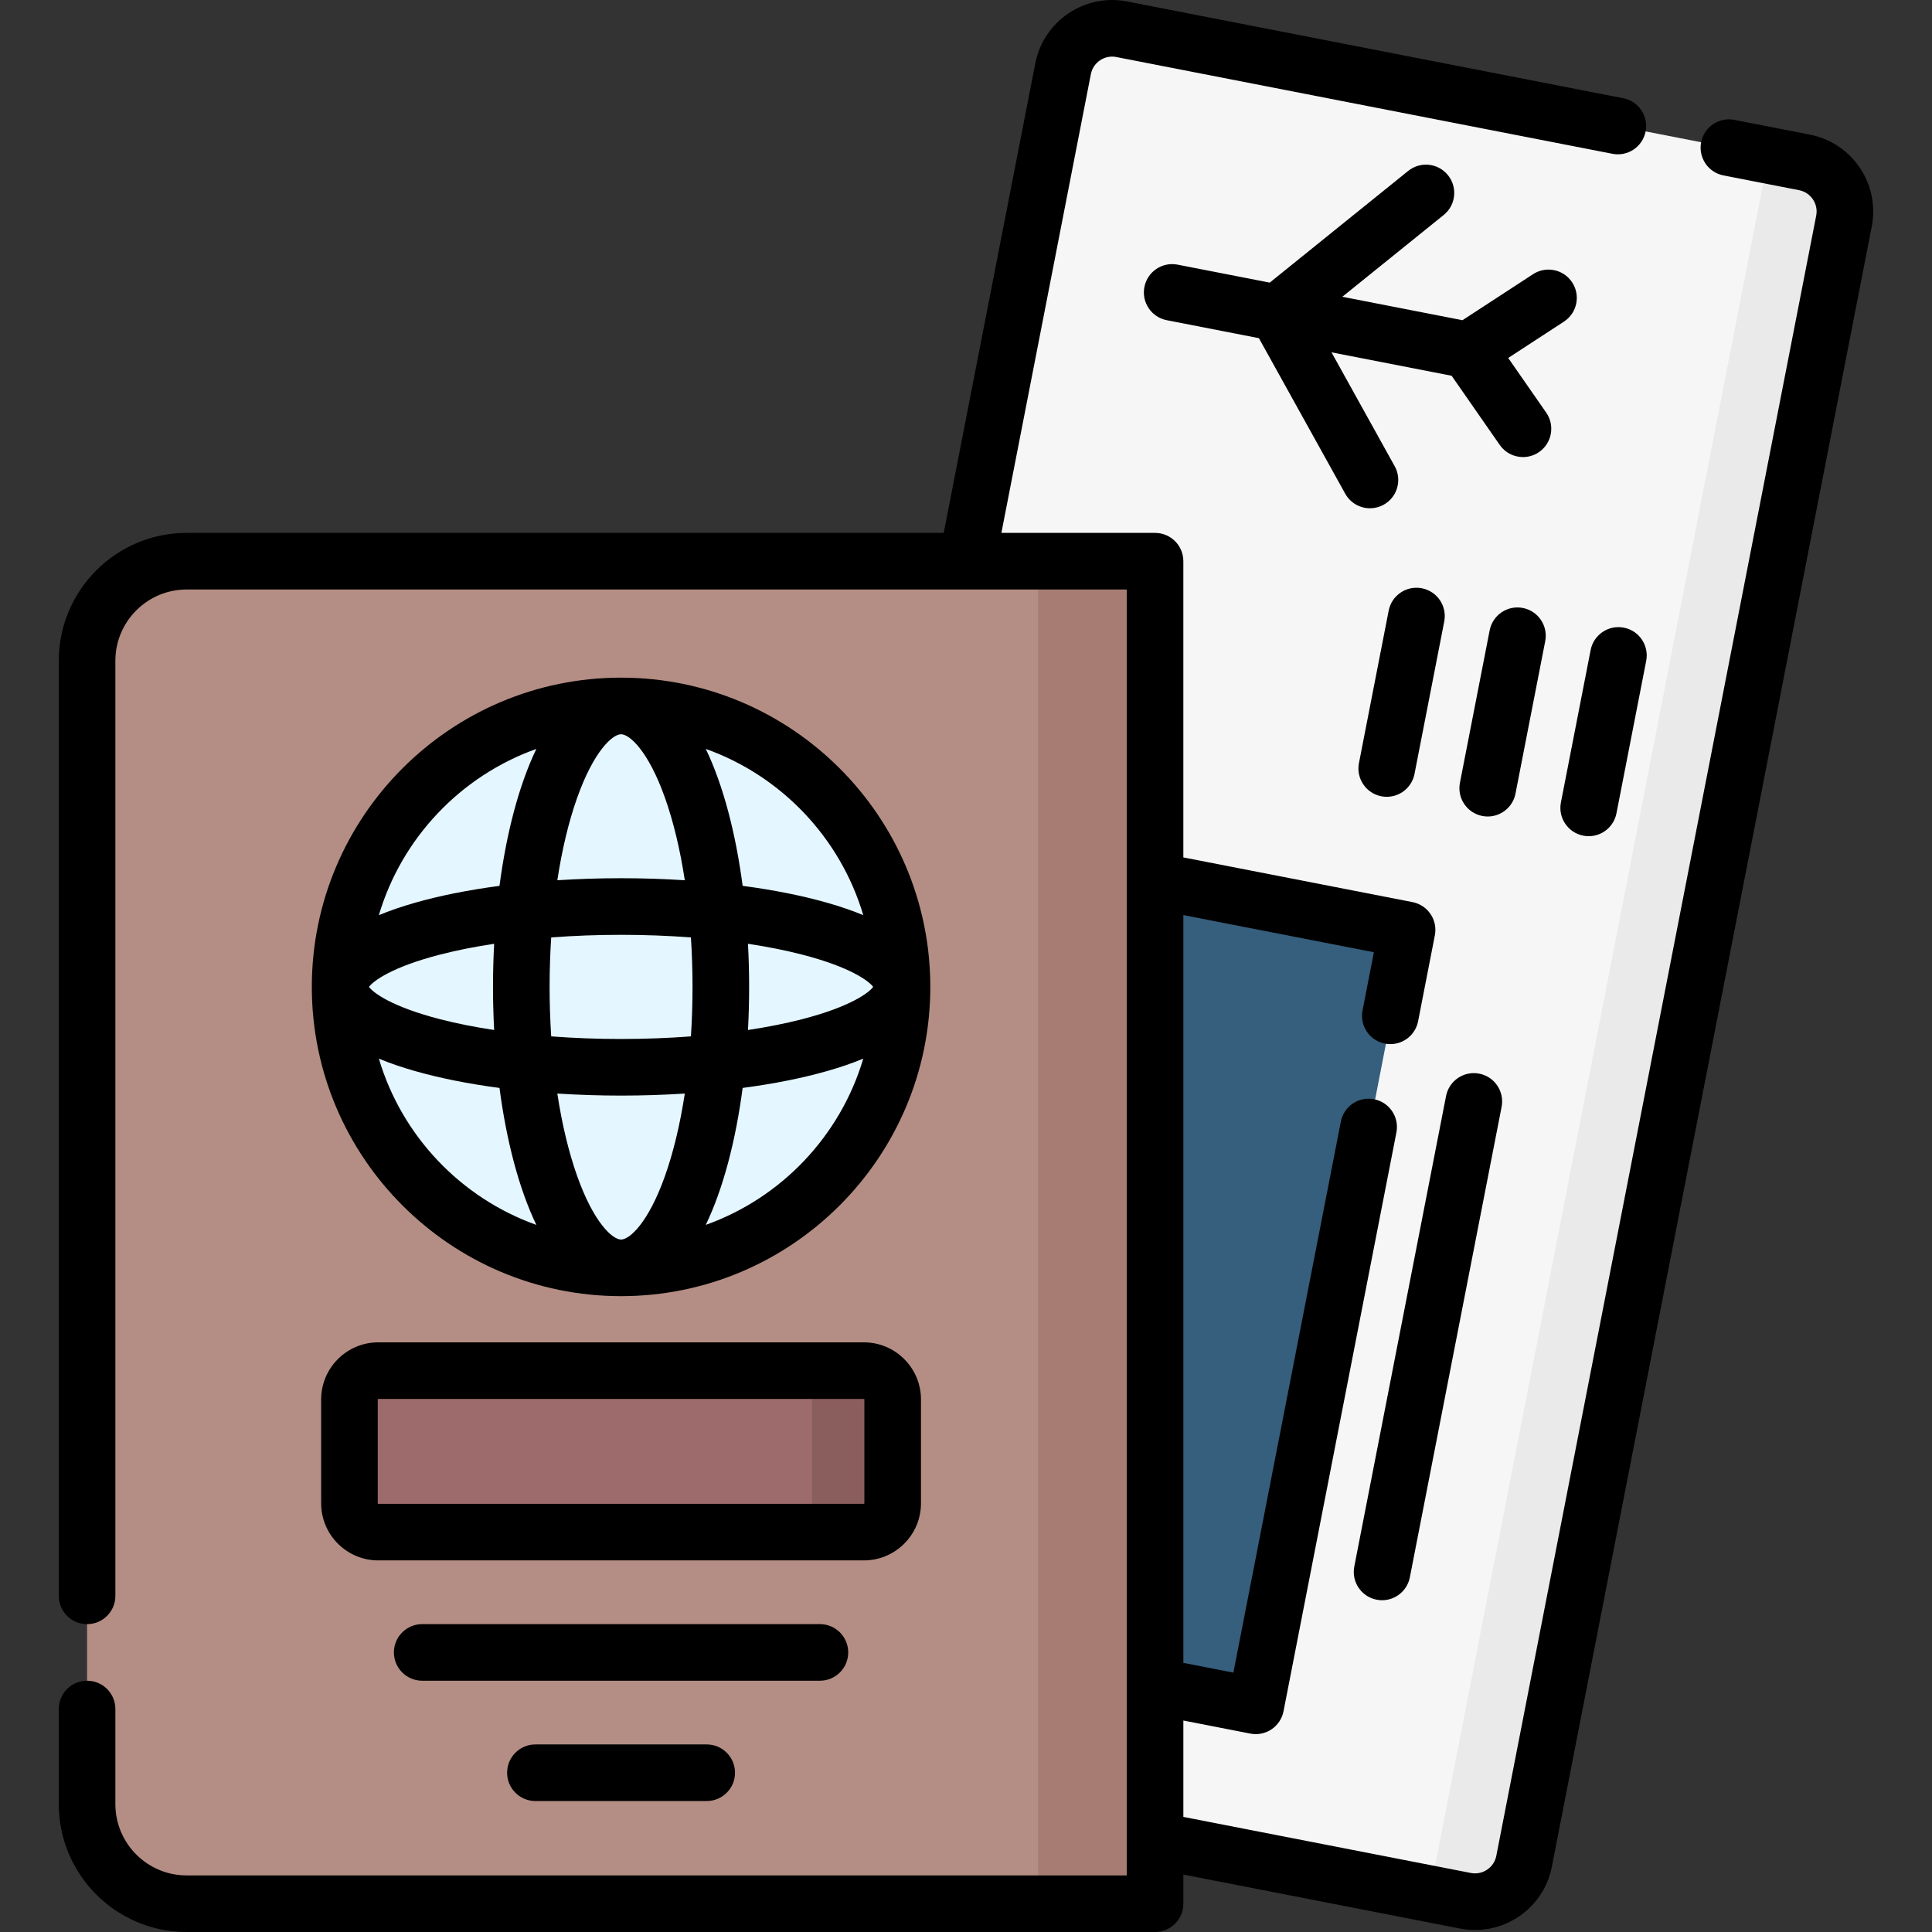
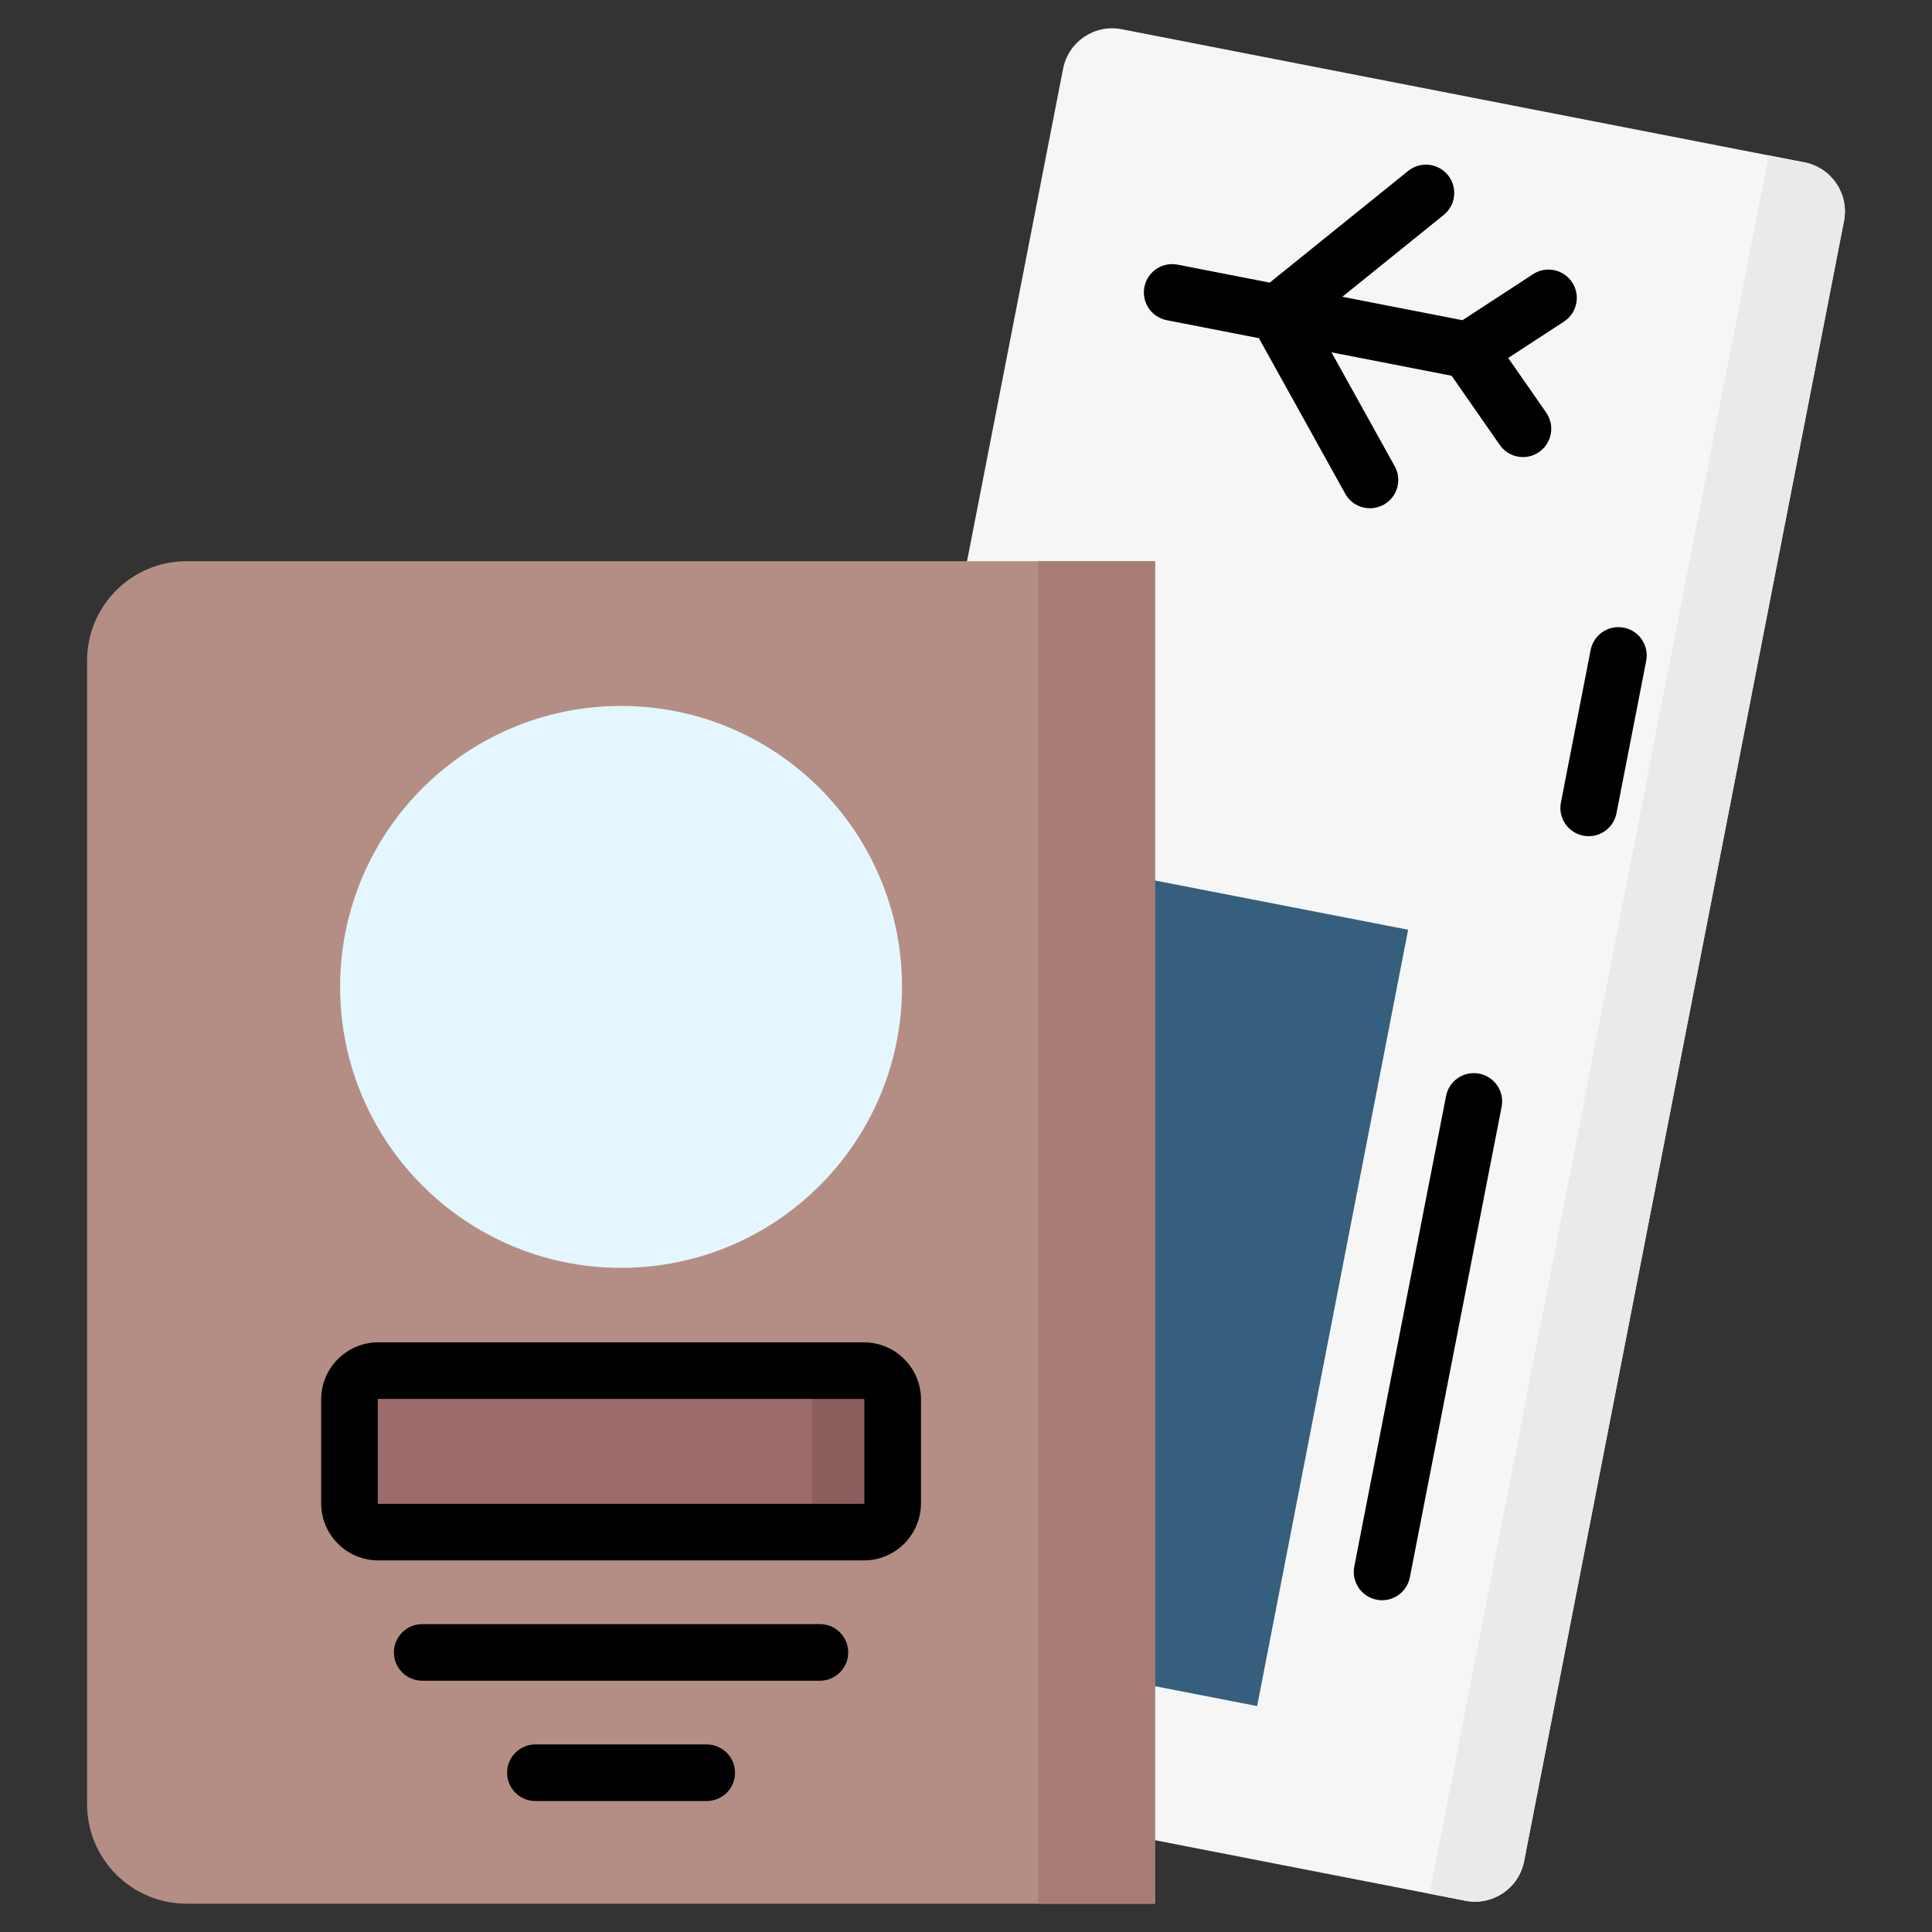
<svg xmlns="http://www.w3.org/2000/svg" id="Capa_1" height="512" viewBox="0 0 512 512" width="512">
  <rect x="0" y="0" width="512" height="512" fill="#333333" stroke="none" />
  <g>
    <path d="m388.364 503.719-193.95-37.828 87.315-447.683c1.4-7.178 8.354-11.862 15.531-10.462l180.954 35.294c7.178 1.4 11.862 8.354 10.462 15.531l-84.781 434.686c-1.4 7.178-8.353 11.862-15.531 10.462z" fill="#f6f6f6" />
    <path d="m468.713 41.186-89.85 460.68 9.501 1.853c7.178 1.4 14.132-3.284 15.531-10.462l84.781-434.686c1.4-7.178-3.284-14.132-10.462-15.531z" fill="#eaeaea" />
    <path d="m283.694 237.809h69.79v209.506h-69.79z" fill="#365e7d" transform="matrix(.982 .191 -.191 .982 71.469 -54.653)" />
    <path d="m306.101 504.499h-256.64c-14.572 0-26.385-11.813-26.385-26.385v-303.01c0-14.572 11.813-26.385 26.385-26.385h256.639v355.78z" fill="#b48e84" />
    <path d="m275.101 148.72h31v355.78h-31z" fill="#a77d73" />
    <circle cx="164.589" cy="261.539" fill="#e4f6ff" r="74.454" />
    <path d="m228.934 406.025h-128.691c-4.217 0-7.635-3.418-7.635-7.635v-27.52c0-4.217 3.418-7.635 7.635-7.635h128.691c4.217 0 7.635 3.418 7.635 7.635v27.52c0 4.216-3.418 7.635-7.635 7.635z" fill="#9d6b6b" />
    <path d="m228.934 363.235h-21.351c4.217 0 7.635 3.418 7.635 7.635v27.52c0 4.217-3.418 7.635-7.635 7.635h21.351c4.217 0 7.635-3.418 7.635-7.635v-27.52c0-4.217-3.418-7.635-7.635-7.635z" fill="#8b5e5e" />
    <g>
      <path d="m416.65 74.848c-2.262-3.469-6.909-4.449-10.379-2.186l-18.7 12.194-31.838-6.21 26.866-21.677c3.224-2.601 3.729-7.323 1.127-10.546-2.601-3.224-7.321-3.729-10.547-1.127l-36.684 29.598-24.42-4.763c-4.064-.795-8.004 1.86-8.797 5.926s1.86 8.004 5.926 8.797l24.42 4.763 22.873 41.215c1.37 2.469 3.928 3.862 6.564 3.862 1.231 0 2.479-.304 3.633-.944 3.621-2.01 4.928-6.575 2.918-10.197l-16.752-30.183 31.839 6.21 12.747 18.328c1.457 2.096 3.791 3.218 6.164 3.218 1.478 0 2.971-.436 4.275-1.343 3.4-2.365 4.24-7.039 1.875-10.439l-10.071-14.481 14.775-9.635c3.47-2.263 4.449-6.91 2.186-10.38z" />
-       <path d="m376.813 155.896c-4.067-.792-8.004 1.861-8.797 5.926l-7.88 40.403c-.793 4.065 1.86 8.004 5.926 8.797.484.095.968.14 1.443.14 3.517 0 6.655-2.485 7.354-6.066l7.88-40.403c.793-4.066-1.861-8.004-5.926-8.797z" />
-       <path d="m401.62 210.315 7.88-40.402c.793-4.065-1.86-8.004-5.926-8.797-4.063-.794-8.005 1.86-8.797 5.926l-7.88 40.402c-.793 4.065 1.86 8.004 5.926 8.797.484.095.968.14 1.443.14 3.517 0 6.655-2.485 7.354-6.066z" />
      <path d="m419.583 221.46c.484.095.968.14 1.443.14 3.517 0 6.655-2.485 7.354-6.066l7.88-40.402c.793-4.065-1.86-8.004-5.926-8.797-4.067-.792-8.004 1.86-8.797 5.926l-7.88 40.402c-.792 4.065 1.861 8.004 5.926 8.797z" />
      <path d="m364.827 423.937c.484.095.968.14 1.443.14 3.517 0 6.655-2.484 7.354-6.065l24.319-124.688c.793-4.065-1.86-8.004-5.926-8.797-4.065-.792-8.004 1.86-8.797 5.926l-24.319 124.687c-.793 4.066 1.86 8.004 5.926 8.797z" />
-       <path d="m164.588 179.585c-45.189 0-81.953 36.764-81.953 81.954s36.764 81.954 81.953 81.954 81.954-36.765 81.954-81.954-36.764-81.954-81.954-81.954zm0 148.908c-2.273 0-7.246-4.479-11.627-16.816-2.261-6.368-4.029-13.785-5.263-21.874 5.491.353 11.143.54 16.89.54s11.4-.187 16.891-.54c-1.234 8.089-3.002 15.506-5.263 21.874-4.381 12.337-9.354 16.816-11.628 16.816zm0-53.151c-6.318 0-12.533-.238-18.513-.69-.278-4.276-.425-8.659-.425-13.113 0-4.455.147-8.837.425-13.113 5.98-.452 12.195-.69 18.513-.69 6.319 0 12.534.238 18.514.69.278 4.276.425 8.658.425 13.113s-.147 8.837-.425 13.113c-5.98.452-12.195.69-18.514.69zm-66.808-13.803c1.064-1.487 5.938-5.25 18.966-8.596 4.342-1.115 9.121-2.059 14.21-2.829-.204 3.79-.306 7.609-.306 11.424s.102 7.635.306 11.425c-5.089-.77-9.869-1.714-14.21-2.829-13.03-3.344-17.902-7.108-18.966-8.595zm66.808-66.954c2.273 0 7.247 4.479 11.628 16.817 2.261 6.368 4.029 13.785 5.263 21.874-5.492-.353-11.144-.54-16.891-.54s-11.399.188-16.89.54c1.234-8.089 3.002-15.506 5.263-21.874 4.381-12.338 9.354-16.817 11.627-16.817zm33.634 55.529c5.089.77 9.869 1.714 14.21 2.829 13.028 3.345 17.901 7.108 18.966 8.596-1.064 1.487-5.938 5.251-18.966 8.596-4.341 1.115-9.121 2.059-14.21 2.829.204-3.79.306-7.61.306-11.425s-.103-7.635-.306-11.425zm30.555-7.587c-2.828-1.173-5.982-2.262-9.479-3.263-6.643-1.901-14.253-3.412-22.489-4.502-1.826-13.834-5.097-26.559-9.769-36.293 20.017 7.148 35.656 23.564 41.737 44.058zm-86.64-44.057c-4.672 9.734-7.942 22.459-9.768 36.293-8.236 1.091-15.846 2.602-22.489 4.502-3.497 1-6.651 2.09-9.479 3.263 6.081-20.495 21.719-36.911 41.736-44.058zm-41.736 82.08c2.828 1.173 5.982 2.262 9.479 3.263 6.643 1.901 14.253 3.412 22.489 4.503 1.826 13.834 5.096 26.559 9.768 36.293-20.017-7.148-35.655-23.564-41.736-44.059zm86.639 44.058c4.672-9.734 7.943-22.459 9.769-36.293 8.236-1.09 15.846-2.602 22.489-4.503 3.497-1 6.651-2.09 9.479-3.263-6.081 20.496-21.72 36.912-41.737 44.059z" />
      <path d="m244.069 398.389v-27.52c0-8.346-6.789-15.135-15.135-15.135h-128.69c-8.346 0-15.135 6.789-15.135 15.135v27.52c0 8.346 6.789 15.135 15.135 15.135h128.69c8.346 0 15.135-6.789 15.135-15.135zm-143.96 0v-27.52c0-.074.061-.135.135-.135h128.69c.074 0 .135.061.135.135v27.52c0 .074-.061.135-.135.135h-128.69c-.075 0-.135-.06-.135-.135z" />
      <path d="m224.788 437.909c0-4.143-3.357-7.5-7.5-7.5h-105.398c-4.143 0-7.5 3.357-7.5 7.5s3.357 7.5 7.5 7.5h105.397c4.143 0 7.501-3.358 7.501-7.5z" />
      <path d="m141.89 462.293c-4.143 0-7.5 3.357-7.5 7.5s3.357 7.5 7.5 7.5h45.397c4.143 0 7.5-3.357 7.5-7.5s-3.357-7.5-7.5-7.5z" />
-       <path d="m479.65 35.678-20.035-3.908c-4.066-.794-8.004 1.861-8.797 5.926s1.86 8.004 5.926 8.797l20.035 3.908c3.107.606 5.142 3.627 4.536 6.734l-84.781 434.686c-.607 3.107-3.634 5.141-6.734 4.537l-76.198-14.862v-25.538l17.748 3.462c.477.093.957.139 1.436.139 1.482 0 2.942-.439 4.189-1.279 1.65-1.111 2.791-2.833 3.172-4.785l29.917-153.395c.793-4.065-1.86-8.004-5.926-8.797s-8.004 1.86-8.797 5.926l-28.482 146.032-13.258-2.586v-198.172l50.493 9.848-3.006 15.414c-.793 4.065 1.86 8.004 5.926 8.797.485.095.968.14 1.443.14 3.517 0 6.655-2.484 7.354-6.065l4.441-22.775c.793-4.065-1.86-8.004-5.926-8.797l-60.726-11.844v-78.501c0-4.142-3.357-7.5-7.5-7.5h-40.723l23.713-121.575c.606-3.106 3.621-5.147 6.734-4.537l131.486 25.645c4.071.798 8.004-1.86 8.797-5.926.793-4.065-1.86-8.004-5.926-8.797l-131.485-25.645c-11.219-2.188-22.138 5.162-24.328 16.388l-24.273 124.447h-200.634c-18.685 0-33.885 15.201-33.885 33.885v247.81c0 4.143 3.357 7.5 7.5 7.5s7.5-3.357 7.5-7.5v-247.81c0-10.413 8.472-18.885 18.885-18.885h249.14v340.78h-249.14c-10.413 0-18.885-8.472-18.885-18.886v-25.212c0-4.143-3.357-7.5-7.5-7.5s-7.5 3.357-7.5 7.5v25.212c0 18.685 15.2 33.886 33.885 33.886h256.64c4.143 0 7.5-3.357 7.5-7.5v-7.721l73.327 14.302c1.336.261 2.664.386 3.977.386 9.72 0 18.422-6.884 20.352-16.773l84.781-434.687c2.188-11.226-5.164-22.14-16.388-24.329z" />
    </g>
  </g>
</svg>